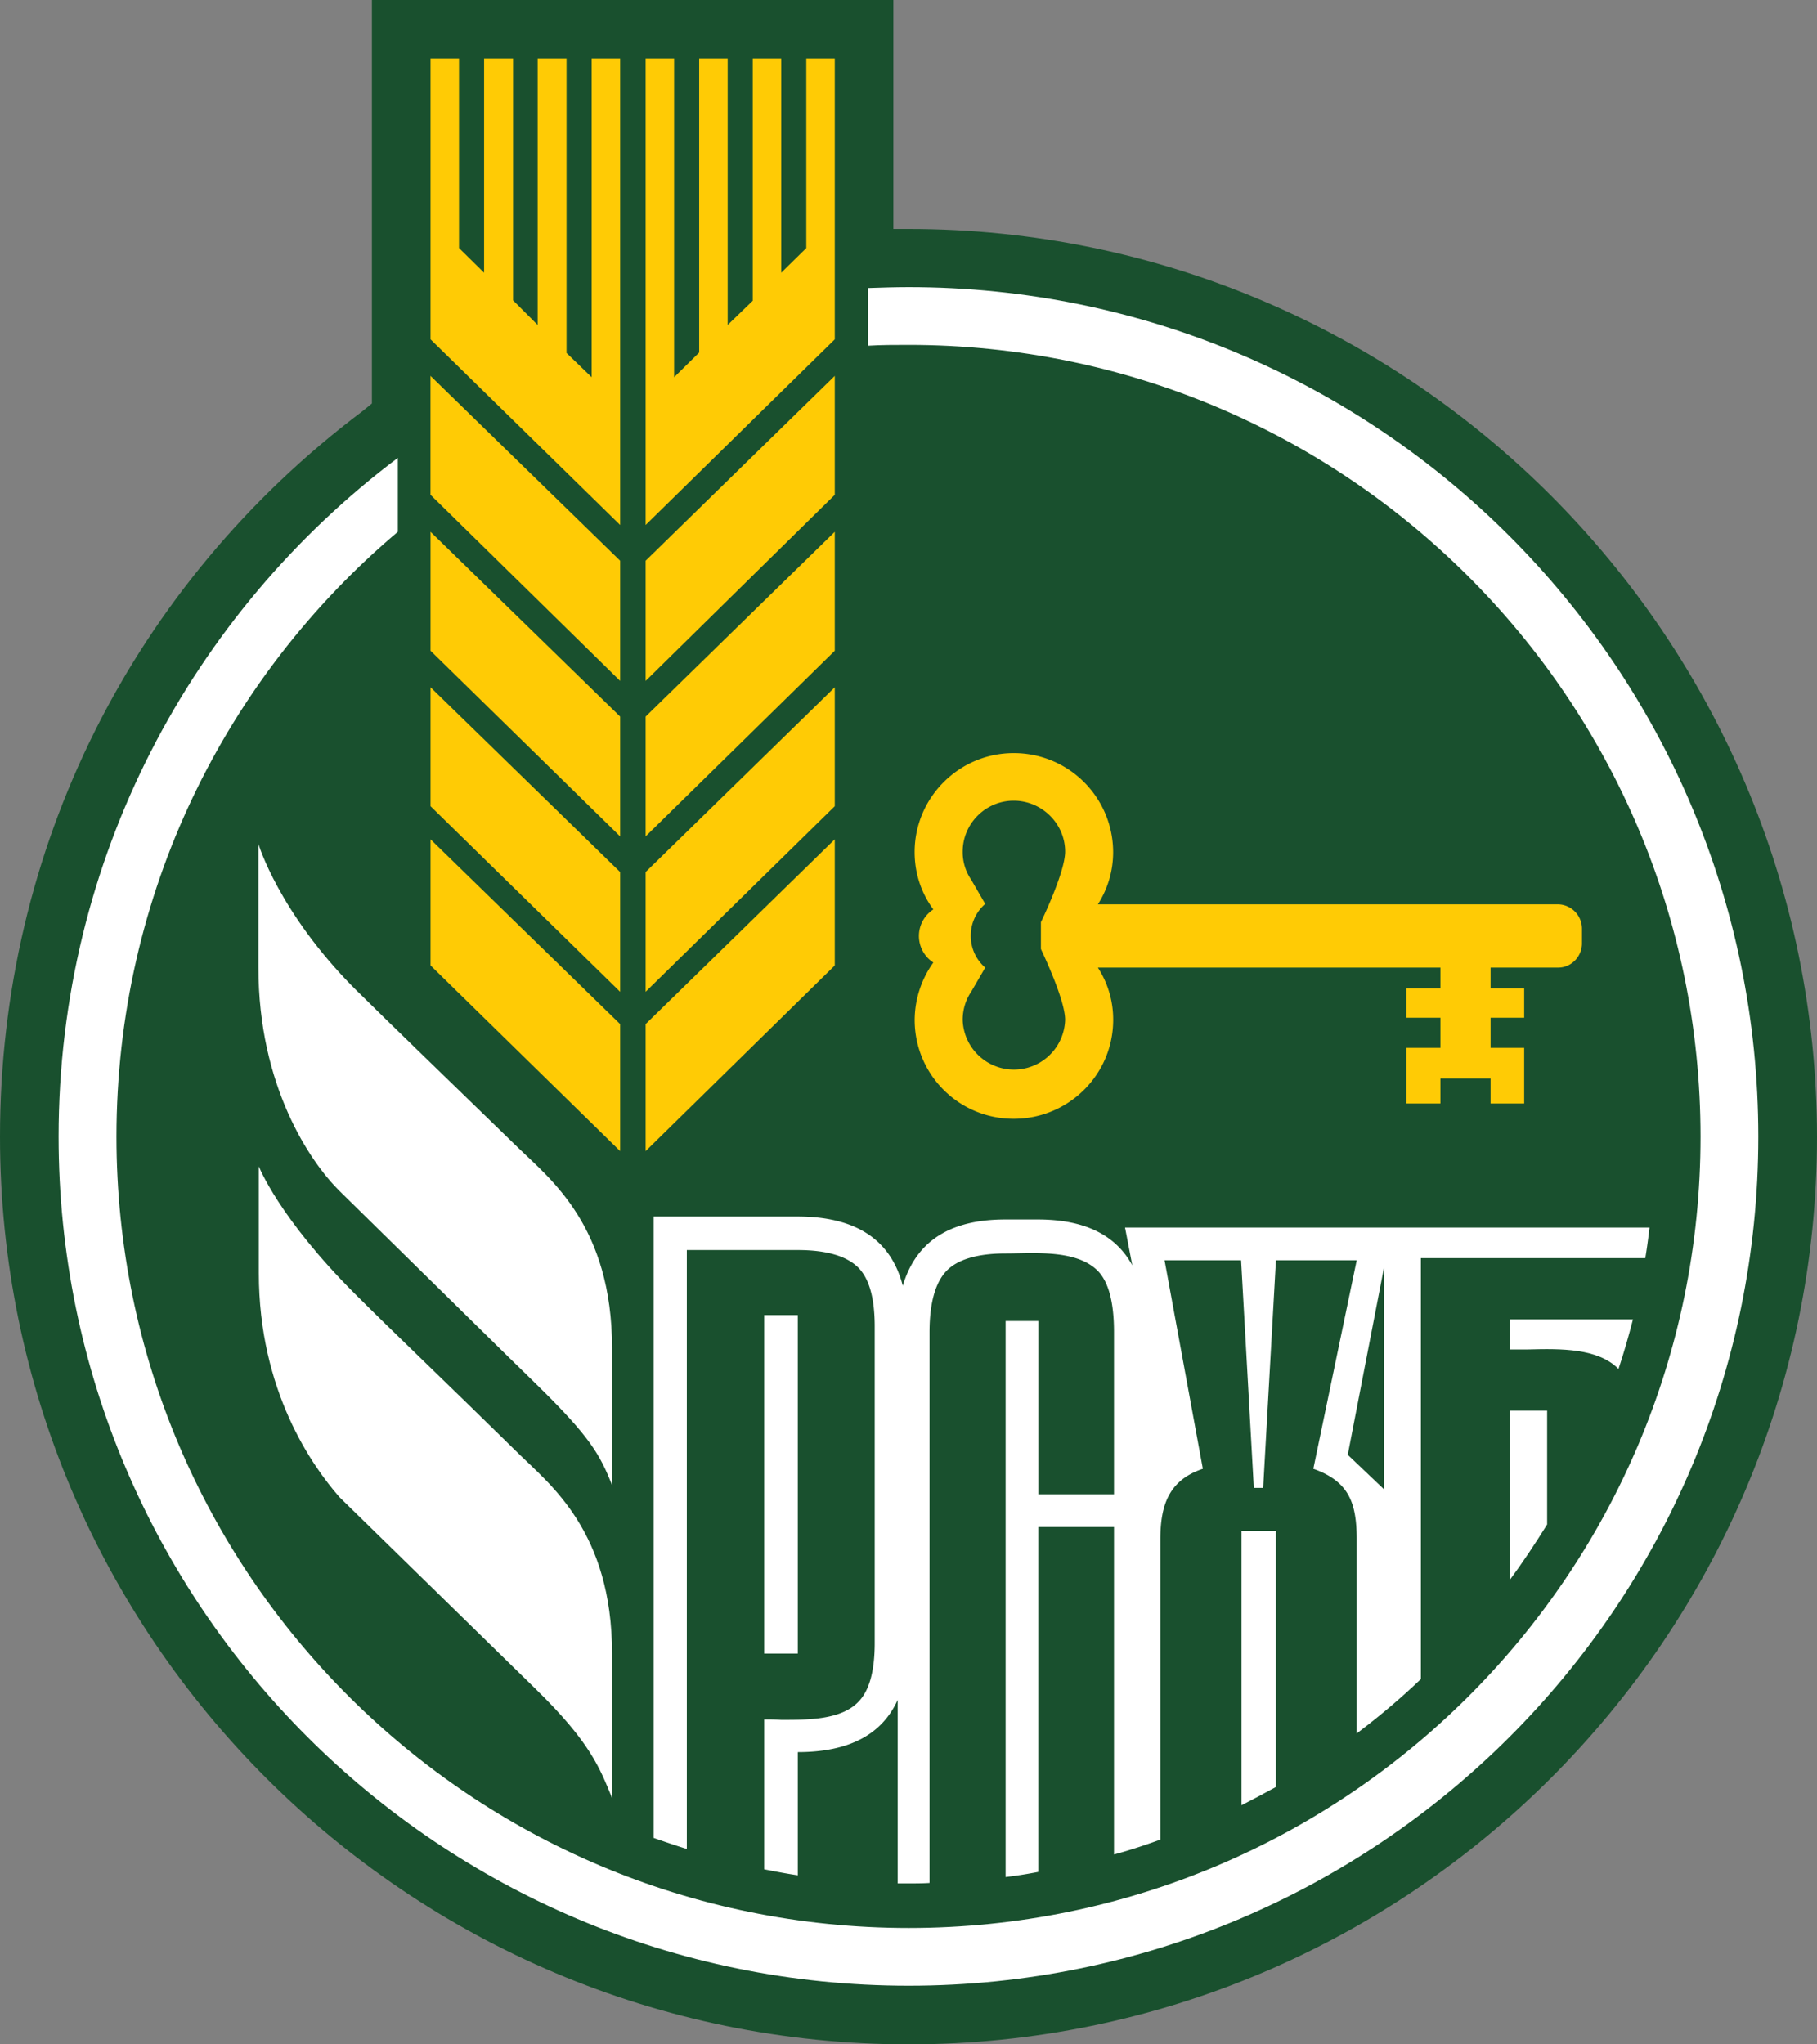
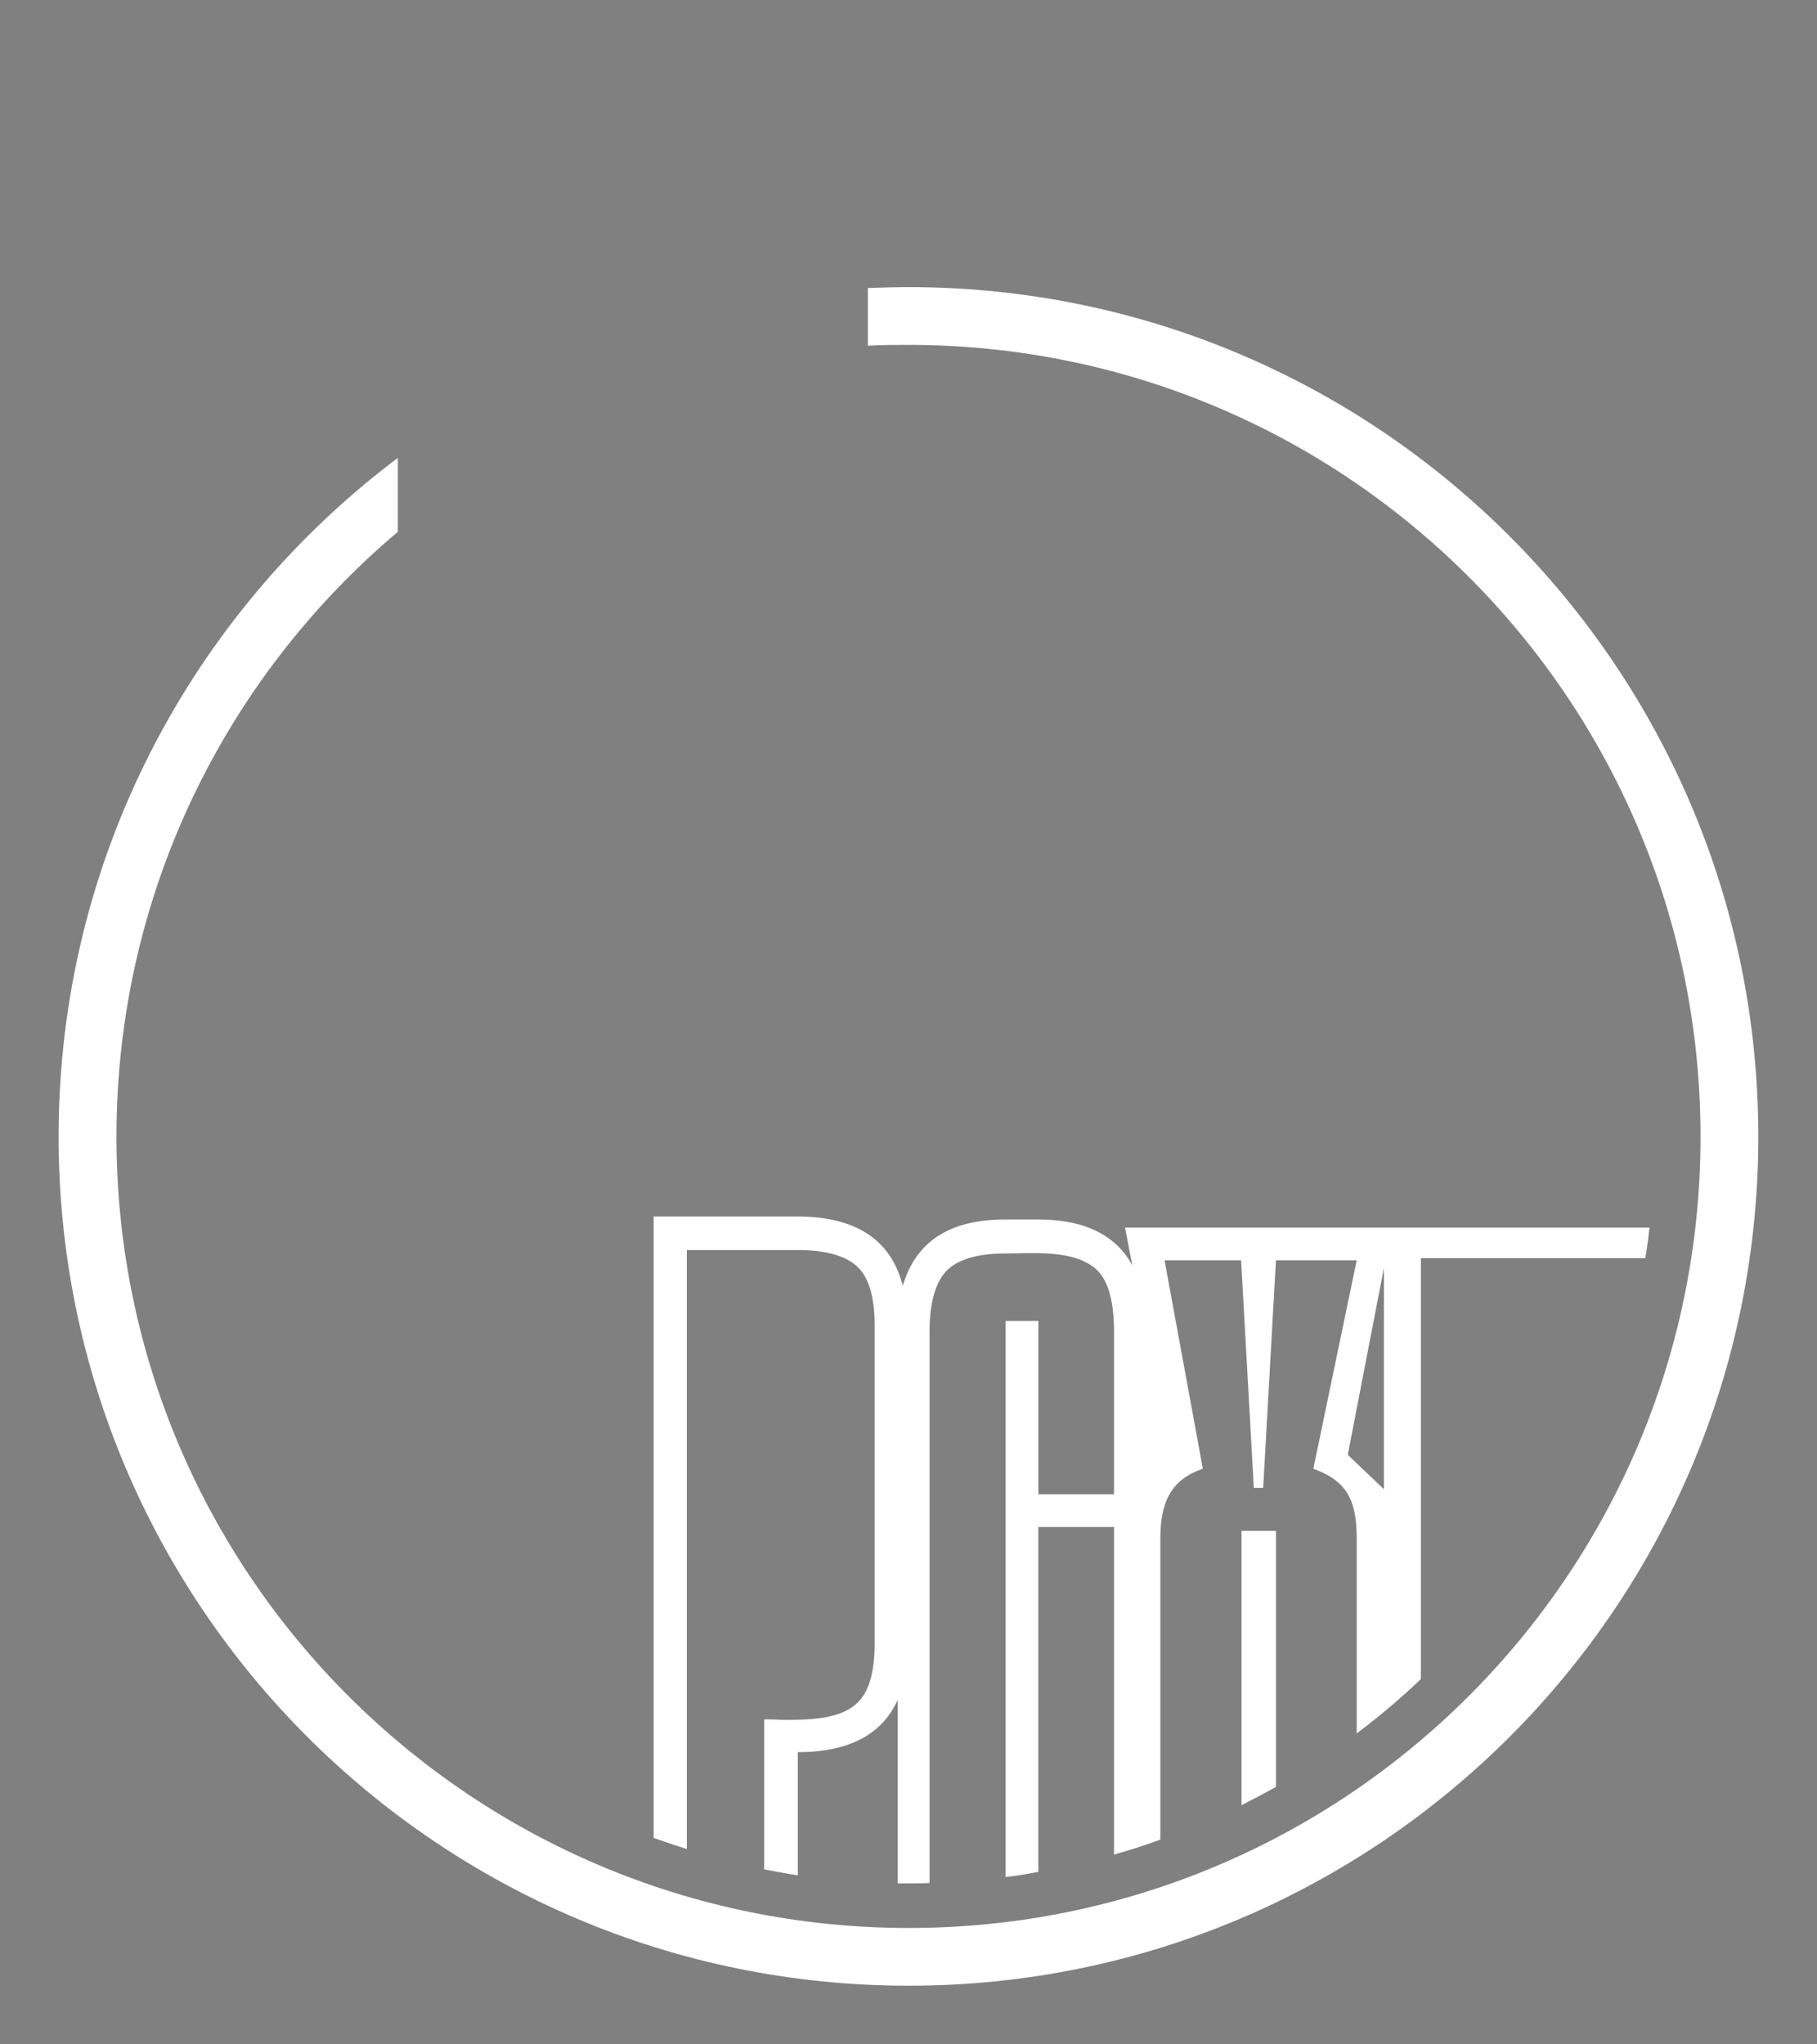
<svg xmlns="http://www.w3.org/2000/svg" width="40" height="45" fill="none" viewBox="0 0 40 45">
  <rect x="0" y="0" width="40" height="45" fill="#808080" stroke="none" />
-   <path fill="#19502E" d="M20.005 45C8.973 45 0 36.043 0 25.02c0-6.33 2.91-12.155 7.981-15.97l.206-.168V0h11.48v5.04h.338C31.027 5.04 40 14.005 40 25.03 40 36.042 31.027 45 20.005 45Z" />
-   <path fill="#FFCB05" d="m14.213 25.338 4.164-4.086v-2.777l-4.164 4.067v2.796Zm0-10.35 4.164-4.096V8.274l-4.164 4.068v2.646Zm0 3.422 4.164-4.086v-2.618l-4.164 4.067v2.637ZM13.025 8.303l-.553-.533V1.29h-.636v5.863l-.542-.543V1.29h-.637v4.713l-.552-.543V1.29h-.627v6.18l4.174 4.086V1.29h-.627v7.013Zm1.188 13.528 4.164-4.085v-2.618l-4.164 4.067v2.636Zm-4.735-.58 4.174 4.087v-2.796l-4.174-4.067v2.777Zm8.272-15.79-.552.542V1.29h-.627v5.33l-.552.533V1.29h-.627v6.47l-.552.543V1.29h-.627v10.266l4.164-4.086V1.29h-.627v4.17Zm-8.272 5.431 4.174 4.096v-2.646L9.477 8.274v2.618Zm0 3.432 4.174 4.086v-2.637l-4.174-4.067v2.618Zm0 3.422 4.174 4.085v-2.636l-4.174-4.067v2.618Zm24.824 2.16H24.169c.215-.337.336-.73.336-1.15a2.183 2.183 0 0 0-2.19-2.179c-1.206 0-2.18.982-2.18 2.178 0 .477.15.907.412 1.263a.697.697 0 0 0 0 1.169 2.188 2.188 0 0 0-.411 1.262c0 1.206.973 2.178 2.18 2.178 1.207 0 2.19-.972 2.19-2.178a2.1 2.1 0 0 0-.337-1.15h7.541v.458h-.748v.645h.748v.664h-.748v1.224h.748v-.551h1.104v.551h.74v-1.224h-.74v-.664h.74v-.645h-.74v-.458h1.488c.29 0 .524-.244.524-.533v-.328a.537.537 0 0 0-.524-.532Zm-10.854 2.543a1.128 1.128 0 0 1-2.255 0c0-.225.066-.44.187-.618l.309-.532a.92.92 0 0 1-.318-.702.92.92 0 0 1 .318-.7l-.309-.534a1.07 1.07 0 0 1-.187-.617c0-.617.505-1.122 1.123-1.122.617 0 1.132.505 1.132 1.122 0 .458-.533 1.552-.533 1.552v.59c0 .009.533 1.102.533 1.56Z" />
-   <path fill="#fff" d="M5.689 18.578v2.72c0 2.6 1.132 4.273 1.787 4.919.384.373 4.257 4.188 4.313 4.235 1.207 1.178 1.413 1.561 1.685 2.235v-3.011c0-2.683-1.357-3.721-2.059-4.404-1.637-1.59-2.723-2.636-3.612-3.515-1.665-1.674-2.114-3.18-2.114-3.18Zm5.726 13.417c-1.628-1.6-2.723-2.637-3.602-3.516-1.675-1.673-2.115-2.805-2.115-2.805v2.347c0 2.6 1.18 4.254 1.778 4.937l4.313 4.216c1.207 1.178 1.413 1.74 1.685 2.403v-3.179c0-2.683-1.366-3.72-2.059-4.403Z" />
  <path fill="#fff" d="M20.005 6.32c-.3 0-.6.01-.899.02v1.27c.3-.018.59-.018.899-.018 9.628 0 17.431 7.798 17.431 17.428 0 9.62-7.803 17.418-17.431 17.418S2.564 34.641 2.564 25.02c0-5.339 2.404-10.117 6.194-13.314v-1.627C4.22 13.492 1.29 18.914 1.29 25.019c0 10.323 8.374 18.69 18.714 18.69 10.33 0 18.704-8.367 18.704-18.69 0-10.321-8.375-18.699-18.704-18.699Z" />
-   <path fill="#fff" d="M33.235 34.78c.29-.392.562-.803.824-1.224V31.05h-.824v3.73Zm2.395-4.646c.122-.365.225-.73.319-1.094h-2.714v.664h.412c.72-.019 1.534-.028 1.983.43Zm-18.067-1.187h-.74v7.451h.74v-7.451Z" />
  <path fill="#fff" d="M17.563 27.516c.627 0 1.066.131 1.319.374.253.243.374.683.374 1.31v6.964c0 .627-.121 1.066-.374 1.31-.384.383-1.095.383-1.684.383-.131-.01-.262-.01-.375-.01v3.3c.244.048.487.095.74.132v-2.712c1.122 0 1.852-.383 2.199-1.15v4.04h.243c.15 0 .309 0 .458-.01V29.321c0-.646.131-1.094.374-1.347.244-.252.683-.383 1.301-.383.627 0 1.553-.094 2.03.383.244.253.356.71.356 1.347v3.571h-1.665v-3.815h-.721v12.24a9.65 9.65 0 0 0 .72-.113v-7.592h1.666v7.209c.346-.094.683-.206 1.02-.328v-6.6c0-.748.178-1.31.936-1.562l-.843-4.59h1.685l.28 5.01h.206l.281-5.01h1.778l-.955 4.59c.796.28.955.767.955 1.562v4.263c.496-.374.963-.767 1.413-1.197v-9.265h4.94c.037-.225.066-.44.093-.673H24.767l.16.832c-.366-.674-1.058-1.01-2.078-1.01h-.72c-1.226 0-1.965.486-2.255 1.459-.262-1.02-1.039-1.524-2.32-1.524H14.39v13.678c.243.084.486.168.73.243V27.516h2.442Zm12.903 5.264-.796-.757.796-4.114v4.871Z" />
  <path fill="#fff" d="M27.331 39.736c.253-.13.505-.262.758-.402v-5.638h-.758v6.04Z" />
</svg>